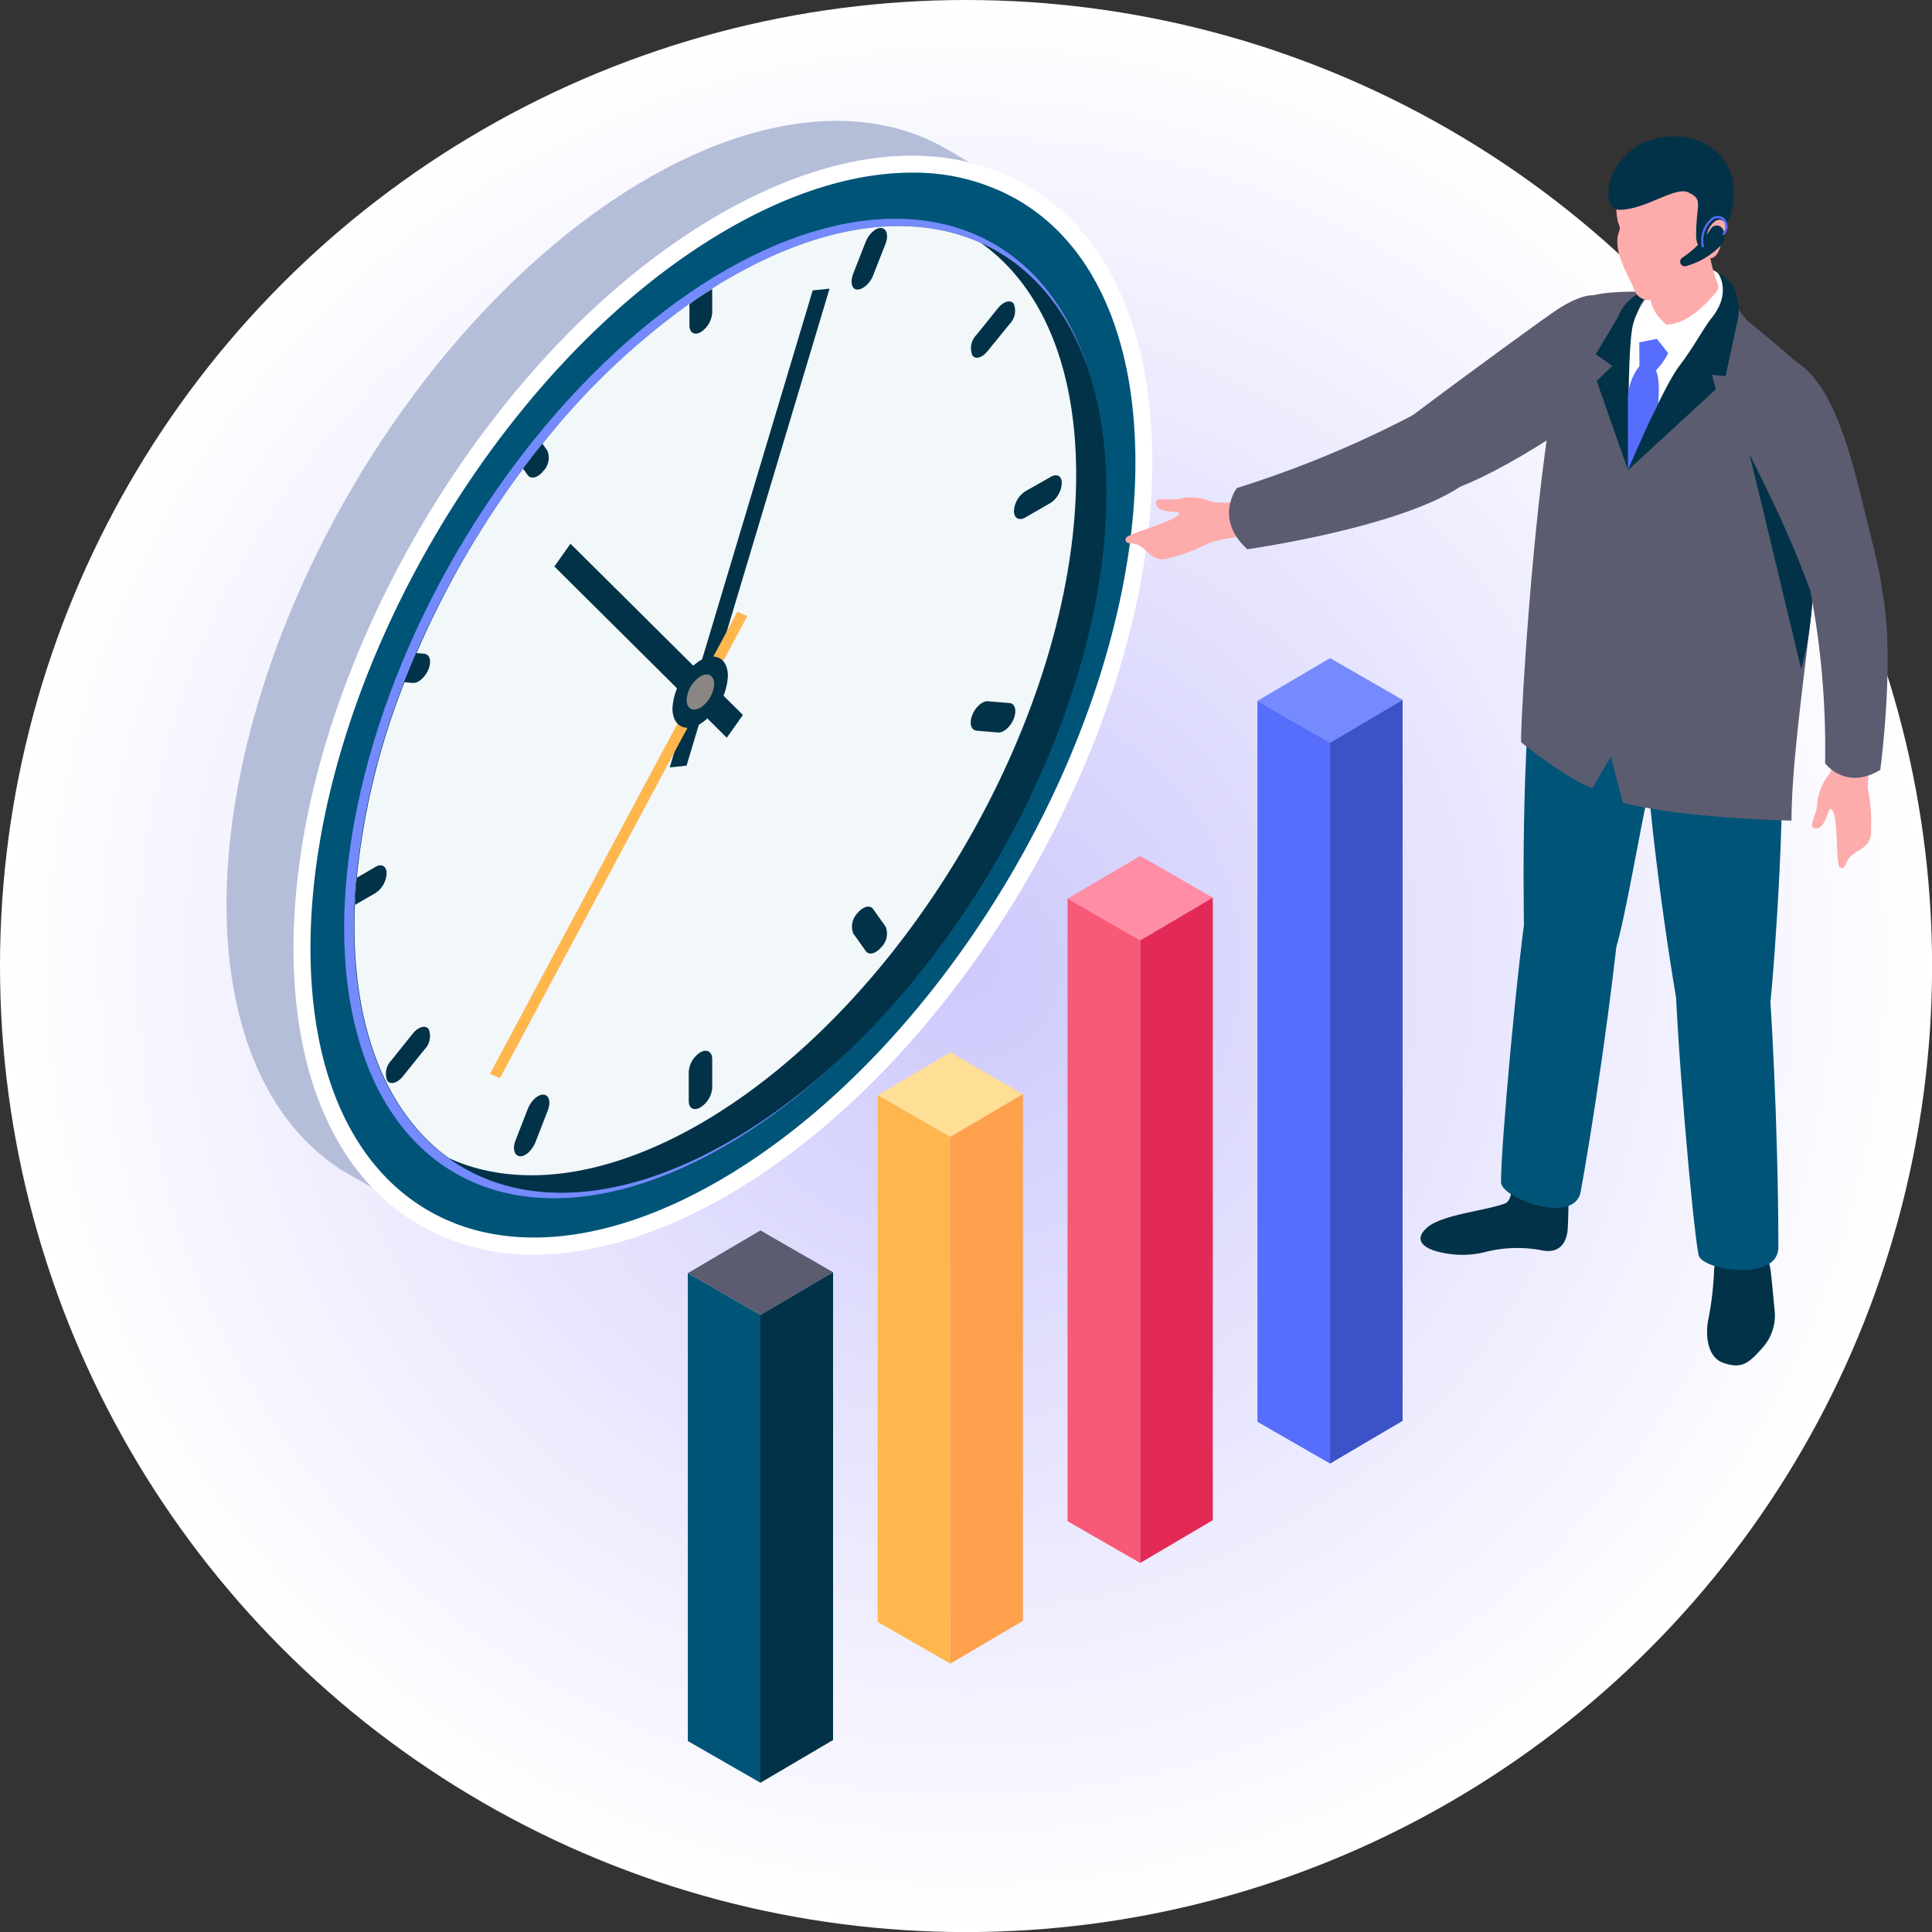
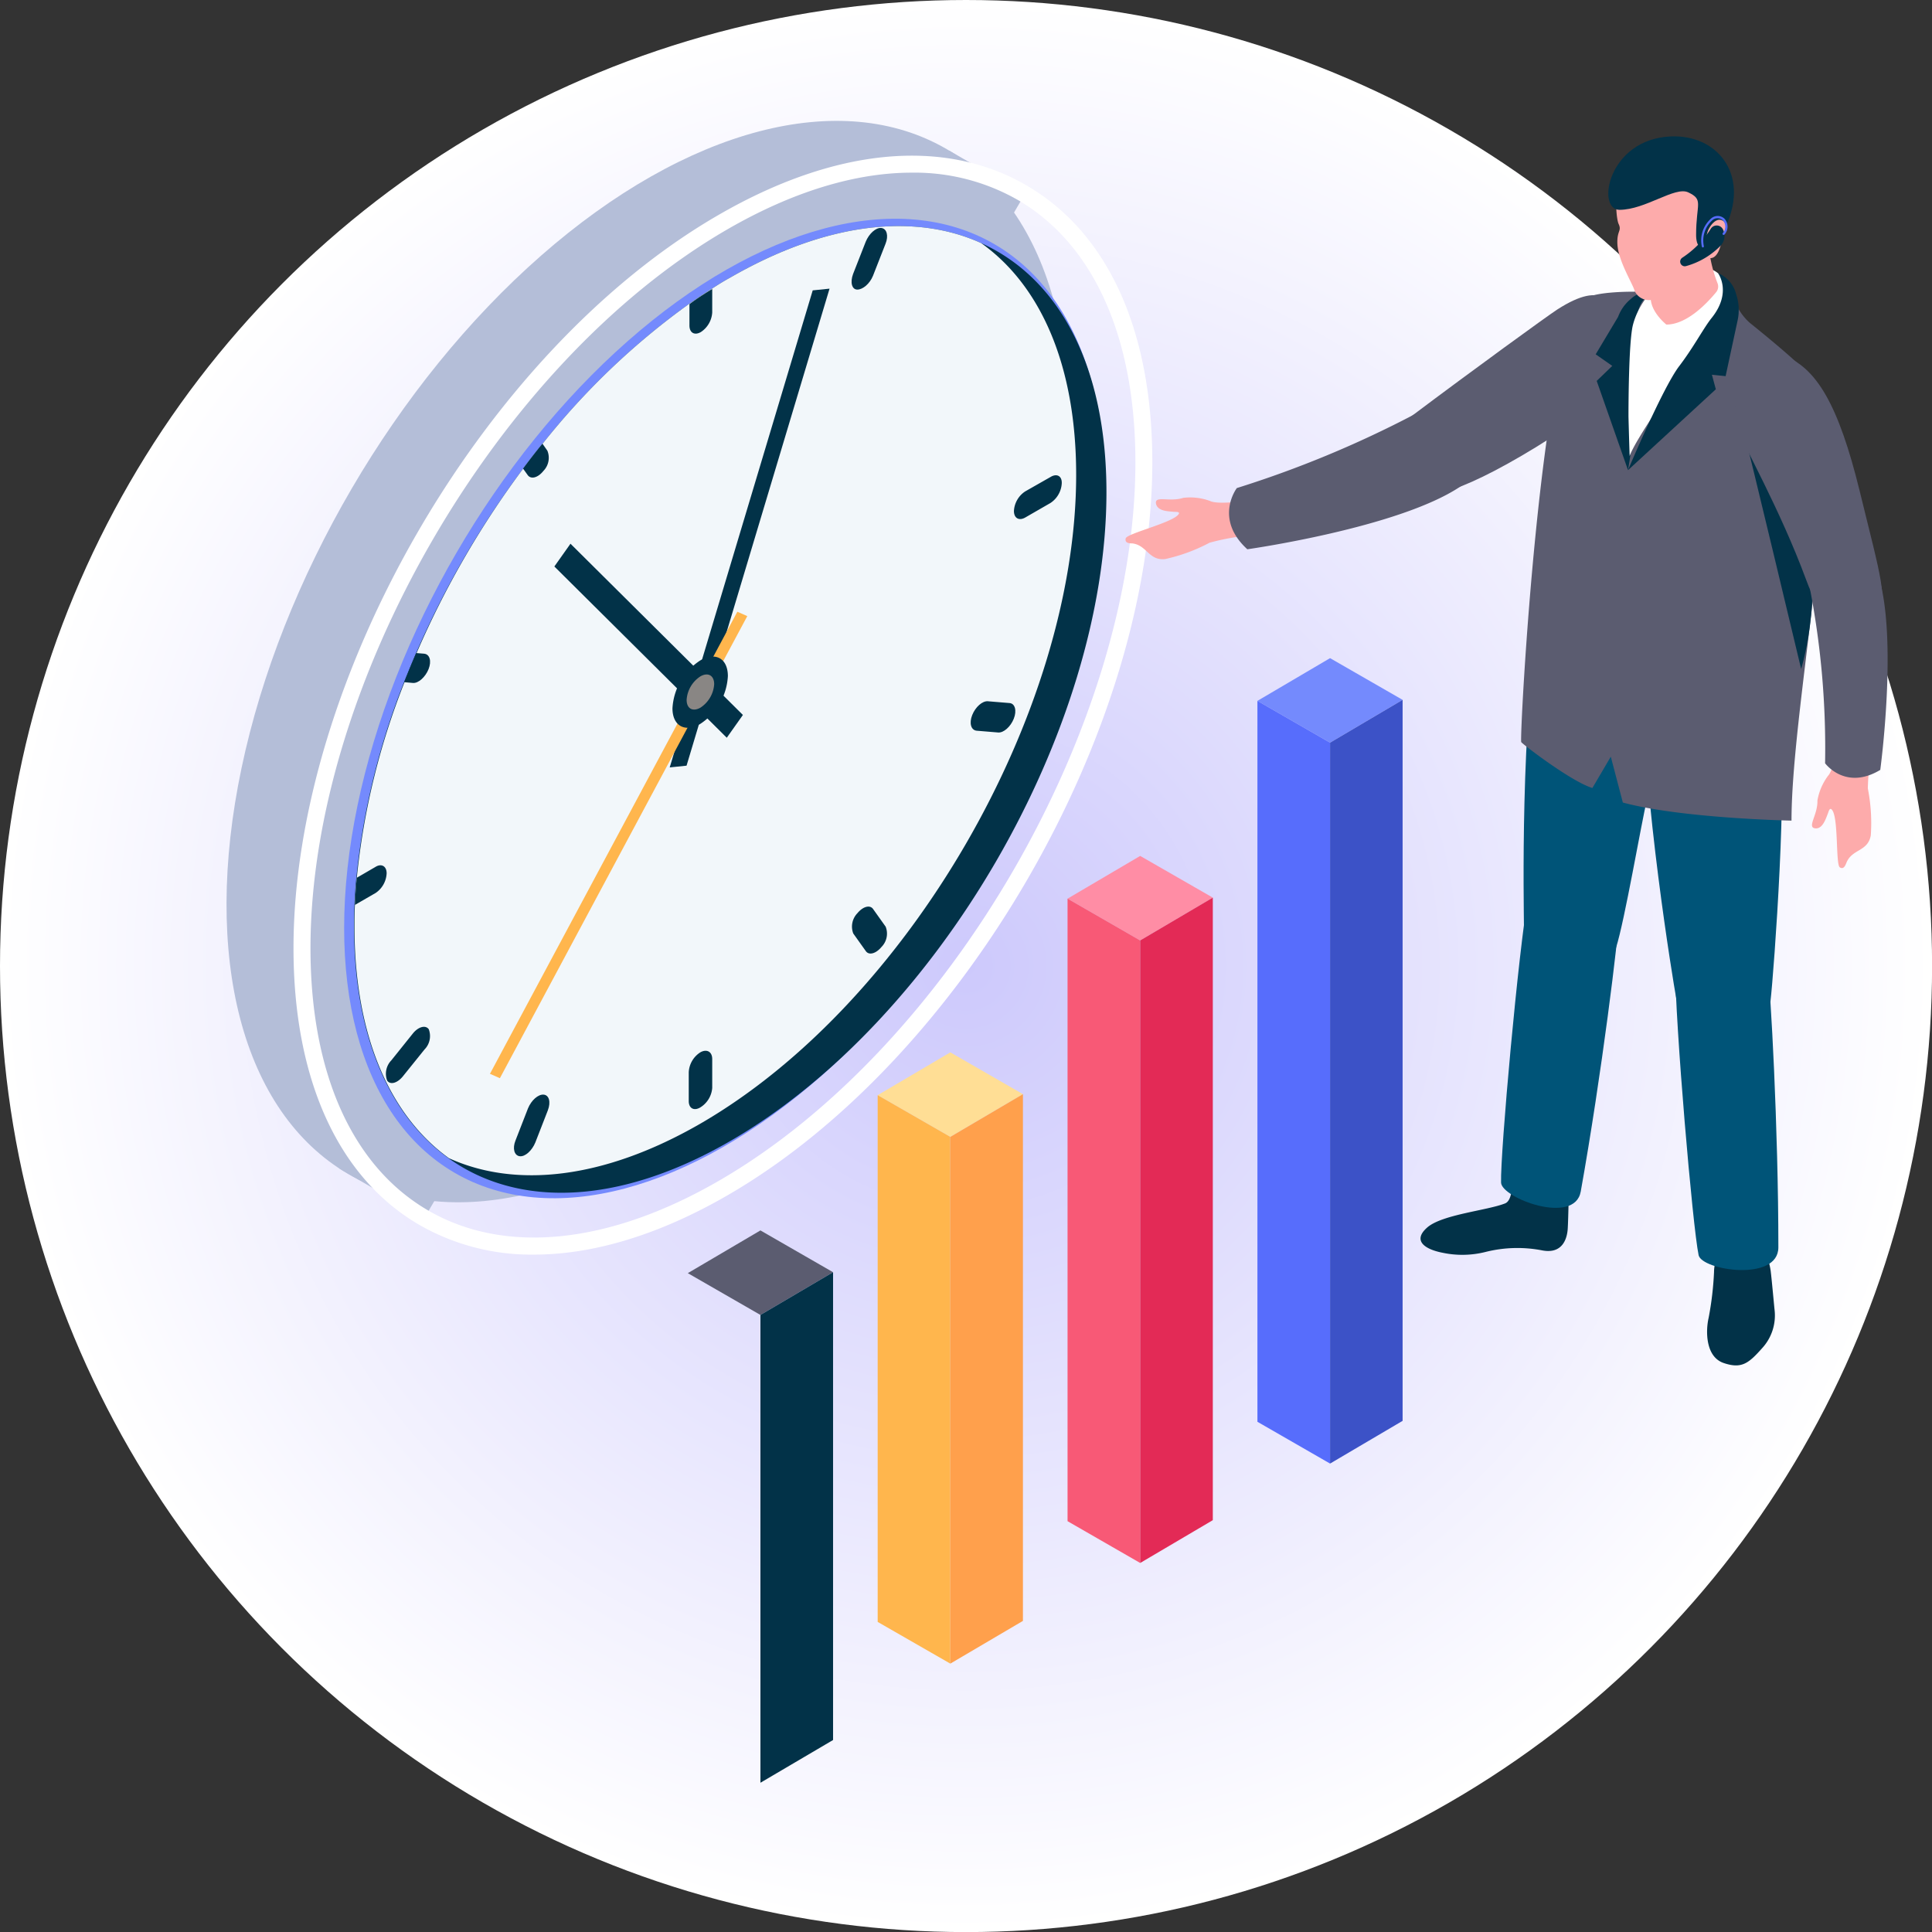
<svg xmlns="http://www.w3.org/2000/svg" viewBox="0 0 246.85 246.85">
  <rect x="0" y="0" width="246.85" height="246.85" fill="#333333" stroke="none" />
  <defs>
    <style>.cls-1{fill:url(#radial-gradient);}.cls-2{fill:#b4bed8;}.cls-3{fill:#005478;}.cls-4{fill:#fff;}.cls-5{fill:#748afd;}.cls-6{fill:#023248;}.cls-7{fill:#f2f7fa;}.cls-8{fill:#ffb64d;}.cls-9{fill:#898684;}.cls-10{fill:#576dfc;}.cls-11{fill:#3c52c7;}.cls-12{fill:#ffde95;}.cls-13{fill:#ffa04c;}.cls-14{fill:#ff8da5;}.cls-15{fill:#f85976;}.cls-16{fill:#e32a56;}.cls-17{fill:#5b5c70;}.cls-18{fill:#fdabab;}</style>
    <radialGradient id="radial-gradient" cx="123.43" cy="123.43" r="123.43" gradientUnits="userSpaceOnUse">
      <stop offset="0" stop-color="#cdc9fc" />
      <stop offset="1" stop-color="#fff" />
    </radialGradient>
  </defs>
  <g id="Слой_2" data-name="Слой 2">
    <g id="Layer_1" data-name="Layer 1">
      <circle class="cls-1" cx="123.43" cy="123.43" r="123.43" />
      <ellipse class="cls-2" cx="82.73" cy="84.53" rx="75.82" ry="43.78" transform="translate(-32 113.29) rotate(-59.69)" />
      <polygon class="cls-2" points="130.93 24.82 121.27 19.24 43.33 149.29 54.22 155.63 130.93 24.82" />
-       <path class="cls-3" d="M146.15,59.05c0,34.08-24.08,75.61-53.78,92.76s-53.79,3.42-53.79-30.66S62.66,45.53,92.37,28.38,146.15,25,146.15,59.05Z" />
      <path class="cls-4" d="M68.23,160.3a28.72,28.72,0,0,1-14.55-3.74c-10.43-6-16.18-18.6-16.18-35.41,0-34.38,24.37-76.41,54.33-93.7,14.77-8.54,28.71-9.89,39.23-3.82s16.17,18.6,16.17,35.42c0,34.37-24.37,76.41-54.32,93.7C84.21,157.77,75.81,160.3,68.23,160.3ZM116.5,22.06c-7.2,0-15.24,2.43-23.59,7.26-29.36,17-53.24,58.14-53.24,91.83,0,16,5.36,27.92,15.09,33.54s23,4.32,37.07-3.81c29.35-16.95,53.24-58.15,53.24-91.83,0-16-5.36-27.92-15.09-33.54A26.57,26.57,0,0,0,116.5,22.06Z" />
      <ellipse class="cls-5" cx="93.31" cy="90.64" rx="68.98" ry="39.82" transform="matrix(0.5, -0.86, 0.86, 0.5, -32.03, 125.45)" />
      <path class="cls-6" d="M141.37,62.89c0,30.46-21.52,67.57-48.07,82.9-14.32,8.28-27.18,8.51-36,2.19-7.5-5.41-12.07-15.57-12.07-29.59,0-.92,0-1.85.06-2.77.05-1.16.12-2.31.24-3.47a92.77,92.77,0,0,1,6.1-25c.5-1.23,1-2.48,1.54-3.72A116.47,116.47,0,0,1,66.85,59.87c.81-1.08,1.62-2.14,2.48-3.18A93.17,93.17,0,0,1,88,38.86c1-.68,1.93-1.33,2.91-1.94.78-.51,1.56-1,2.35-1.43,12.34-7.12,23.59-8.29,32.1-4.43C135.2,35.49,141.37,46.59,141.37,62.89Z" />
      <path class="cls-7" d="M137.5,60.66c0,30.45-21.51,67.57-48,82.9-12.36,7.13-23.62,8.29-32.14,4.42-7.5-5.41-12.07-15.57-12.07-29.59,0-.92,0-1.85.06-2.77.05-1.16.12-2.31.24-3.47a92.77,92.77,0,0,1,6.1-25c.5-1.23,1-2.48,1.54-3.72A116.47,116.47,0,0,1,66.85,59.87c.81-1.08,1.62-2.14,2.48-3.18A93.17,93.17,0,0,1,88,38.86c1-.68,1.93-1.33,2.91-1.94.78-.51,1.56-1,2.35-1.43,12.34-7.12,23.59-8.29,32.1-4.43C132.93,36.44,137.5,46.61,137.5,60.66Z" />
      <polygon class="cls-6" points="87.72 97.83 85.57 98.05 103.84 37.1 105.99 36.88 87.72 97.83" />
      <polygon class="cls-8" points="94.21 78.16 95.48 78.72 63.87 137.76 62.6 137.2 94.21 78.16" />
      <polygon class="cls-6" points="94.92 91.35 92.86 94.26 70.83 72.38 72.89 69.47 94.92 91.35" />
      <path class="cls-6" d="M91,36.92v3a3.22,3.22,0,0,1-1.46,2.51c-.8.46-1.45.09-1.45-.84V38.86C89,38.18,90,37.53,91,36.92Z" />
      <path class="cls-6" d="M49.4,111.58A3.2,3.2,0,0,1,48,114.09l-2.65,1.53c.05-1.16.12-2.31.24-3.47l2.41-1.4C48.74,110.3,49.4,110.67,49.4,111.58Z" />
      <path class="cls-6" d="M89.49,134.45A3.21,3.21,0,0,0,88,137v3.68c0,.92.65,1.29,1.45.83A3.21,3.21,0,0,0,91,139v-3.68C91,134.36,90.3,134,89.49,134.45Z" />
      <path class="cls-6" d="M134.25,60.93,131,62.78a3.19,3.19,0,0,0-1.45,2.51c0,.92.65,1.29,1.45.83l3.21-1.85a3.22,3.22,0,0,0,1.45-2.51C135.7,60.83,135.05,60.46,134.25,60.93Z" />
-       <path class="cls-6" d="M126.2,44.84,129,41.4a2.42,2.42,0,0,0,.53-2.58h0c-.4-.57-1.29-.33-2,.53l-2.77,3.44a2.42,2.42,0,0,0-.53,2.59C124.62,46,125.51,45.71,126.2,44.84Z" />
      <path class="cls-6" d="M109.54,37h0c.69,0,1.58-.73,2-1.76l1.61-4.11c.4-1,.16-1.92-.54-2s-1.58.73-2,1.76L109,35C108.6,36.07,108.84,37,109.54,37Z" />
      <path class="cls-6" d="M69.43,60.17c-.69.87-1.58,1.11-2,.54l-.6-.84c.81-1.08,1.62-2.14,2.48-3.18l.63.9A2.4,2.4,0,0,1,69.43,60.17Z" />
      <path class="cls-6" d="M54.76,85.49c-.4,1-1.29,1.83-2,1.77l-1.13-.1c.5-1.23,1-2.48,1.54-3.72l1,.08C54.92,83.58,55.16,84.47,54.76,85.49Z" />
      <path class="cls-6" d="M52.79,132,50,135.48a2.46,2.46,0,0,0-.53,2.59c.4.57,1.29.33,2-.54l2.77-3.44a2.44,2.44,0,0,0,.54-2.59C54.37,130.94,53.48,131.18,52.79,132Z" />
      <path class="cls-6" d="M69.46,139.86c-.7-.06-1.58.73-2,1.76l-1.6,4.11c-.4,1-.16,1.91.54,2s1.58-.73,2-1.76l1.6-4.11C70.4,140.8,70.16,139.92,69.46,139.86Z" />
      <path class="cls-6" d="M111.55,116.14c-.4-.56-1.29-.32-2,.54a2.46,2.46,0,0,0-.53,2.59l1.61,2.26c.4.56,1.29.32,2-.54a2.42,2.42,0,0,0,.53-2.59Z" />
      <path class="cls-6" d="M129,89.83l-2.78-.23c-.7-.06-1.59.73-2,1.76s-.16,1.91.54,2l2.77.23c.7.06,1.59-.73,2-1.76S129.69,89.89,129,89.83Z" />
      <path class="cls-6" d="M93,86.39a7.79,7.79,0,0,1-3.54,6.11c-1.95,1.13-3.54.23-3.54-2a7.83,7.83,0,0,1,3.54-6.11C91.45,83.24,93,84.15,93,86.39Z" />
      <path class="cls-9" d="M91.25,87.42a3.88,3.88,0,0,1-1.76,3c-1,.56-1.76.11-1.76-1a3.88,3.88,0,0,1,1.76-3C90.46,85.86,91.25,86.3,91.25,87.42Z" />
      <polygon class="cls-5" points="179.21 89.42 169.94 94.89 160.66 89.55 169.94 84.09 179.21 89.42" />
      <polygon class="cls-10" points="169.94 187 160.66 181.66 160.66 89.55 169.94 94.89 169.94 187" />
      <polygon class="cls-11" points="179.21 181.54 169.94 187 169.94 94.89 179.21 89.42 179.21 181.54" />
      <polygon class="cls-12" points="130.7 139.8 121.42 145.26 112.14 139.93 121.42 134.46 130.7 139.8" />
      <polygon class="cls-8" points="121.42 212.56 112.14 207.23 112.14 139.93 121.42 145.26 121.42 212.56" />
      <polygon class="cls-13" points="130.7 207.1 121.42 212.56 121.42 145.26 130.7 139.8 130.7 207.1" />
      <polygon class="cls-14" points="154.96 114.69 145.68 120.16 136.4 114.82 145.68 109.36 154.96 114.69" />
      <polygon class="cls-15" points="145.68 199.7 136.4 194.36 136.4 114.82 145.68 120.16 145.68 199.7" />
      <polygon class="cls-16" points="154.96 194.23 145.68 199.7 145.68 120.16 154.96 114.69 154.96 194.23" />
      <polygon class="cls-17" points="106.44 162.55 97.16 168.01 87.88 162.67 97.16 157.21 106.44 162.55" />
-       <polygon class="cls-3" points="97.16 227.78 87.88 222.45 87.88 162.67 97.16 168.01 97.16 227.78" />
      <polygon class="cls-6" points="106.44 222.32 97.16 227.78 97.16 168.01 106.44 162.55 106.44 222.32" />
      <path class="cls-18" d="M149.93,65.39c-.67-.07-2-.07-2.22-1-.26-1.14,1.72-.2,3.47-.78a7.36,7.36,0,0,1,3.43.4c.8.4,3.21.13,3.57.11s.89,4.35.89,4.35a30.39,30.39,0,0,0-4.52.87,22.29,22.29,0,0,1-5.67,2.09c-2.11.24-2.33-1.78-4.21-2-.27,0-1,0-.84-.64s6-2,6.75-3.08C150.85,65.35,150.19,65.41,149.93,65.39Z" />
      <path class="cls-17" d="M180.48,53.07c7.64-5.74,17.27-12.74,18.53-13.55,6-3.83,7.17-.87,8.17,2.52,1.69,5.76-2.78,10.35-12.73,16.17s-13.36,5.61-15.9,4.81S172.83,58.82,180.48,53.07Z" />
      <path class="cls-17" d="M180.48,53.07c5.24-2.85,14,3.83,6.09,9.11s-27.2,8-27.2,8c-4.31-3.93-1.34-7.82-1.34-7.82A136.8,136.8,0,0,0,180.48,53.07Z" />
      <path class="cls-6" d="M192.3,153.76c1-.39.9-2.77.9-2.77l7.29-1.18s-.1,6.21-.19,7.29-.61,3.17-3.26,2.66a16.65,16.65,0,0,0-7.23.2,12.15,12.15,0,0,1-5.46.11c-2.34-.45-3.9-1.56-2-3.23S190,154.67,192.3,153.76Z" />
      <path class="cls-3" d="M206.84,117.3c0,2-2.19,20-4.87,34.94-.78,4.37-10.12.83-10.18-1.14-.11-3.72,2.2-29.6,3.54-37.07C196.17,109.32,206.83,111.31,206.84,117.3Z" />
      <path class="cls-6" d="M219,162.54a5.05,5.05,0,0,1,.17-1.26l6.36-1.24a7.88,7.88,0,0,1,.71,2.36c.16,1.32.41,4.18.5,5a6.17,6.17,0,0,1-1.57,4.83c-1.73,1.94-2.62,2.71-4.94,1.92s-2.31-4.08-1.92-5.77A40.72,40.72,0,0,0,219,162.54Z" />
      <path class="cls-3" d="M225.86,124.06c.35,1.93,1.36,20.07,1.36,35.31,0,4.46-9.78,2.94-10.19,1-.76-3.63-3-29.51-3-37.12C214,118.48,224.8,118.19,225.86,124.06Z" />
      <path class="cls-3" d="M212.68,89.43c.1,3.72-1.38,9-2.2,12.49s-2.89,15.69-4,19.17c-1.41,4.54-11.76,3-11.77-3,0-2-.53-26,2.15-41C197.67,72.77,212.62,87.46,212.68,89.43Z" />
      <path class="cls-3" d="M227.22,93.43c1.32,4.95-.57,30.78-1,34.43-.59,4.74-11,5.4-12.08-.47-.35-1.93-4.26-25.49-4.26-40.73C209.86,82.2,226.72,91.53,227.22,93.43Z" />
      <path class="cls-17" d="M208.83,37.27l9-2.38a5.5,5.5,0,0,1,2.16.69,8.16,8.16,0,0,1,1.63,2.79,7.11,7.11,0,0,0,1.94,2.87S229.52,46,231,47.75c5.57,6.74-2.1,41.52-2.1,57.1,0,0-14-.27-21.55-2.31l-1.54-5.86-2.35,4c-2.63-.78-8.82-5.51-9.09-5.86s2.51-52.08,8.08-56.6C203.7,37.2,208.83,37.27,208.83,37.27Z" />
      <path class="cls-6" d="M229.68,64.79c-1.42-3.31-3.76-8.35-6.86-9.56.35,1.07,7.31,30.24,7.31,30.24S233.68,74.15,229.68,64.79Z" />
      <path class="cls-6" d="M206.74,40.49a5.3,5.3,0,0,1,1.63-2.29,3.26,3.26,0,0,1,2.83-.85s-2.37.88-2,4.36c.15,1.37-.06,3.63.15,6.18.23,2.92-1.34,12.18-1.34,12.18l-4-11.4L206,46.75l-2.12-1.48Z" />
      <path class="cls-4" d="M219.5,34.9c1.08.84,1.94,2.75-.68,6.06a54.56,54.56,0,0,0-3.73,6.23c-.85,1.5-6.18,9-6.87,11.08,0,0-.07-1.92-.15-5.05,0-.71,0-9.6.58-11.75C210,36.34,216.15,32.29,219.5,34.9Z" />
      <path class="cls-18" d="M218.4,32.14a17.53,17.53,0,0,0,1.06,4.08,1.15,1.15,0,0,1-.17,1.09c-1,1.21-3.64,4.16-6.38,4.16,0,0-2-1.57-2-3.42S218.4,32.14,218.4,32.14Z" />
      <path class="cls-18" d="M213.9,18.08c8.64.23,6.25,9.8,6.25,9.8s.64.28.29,1.51-.42,1.36-.6,2-.61,1.75-1.48,1.57c0,0-1.3,3.32-6.94,5.24a2,2,0,0,1-2.55-1c-.27-1-2.15-3.88-2.22-6.11-.05-1.68.59-1.55.15-2.5S205.27,17.84,213.9,18.08Z" />
      <path class="cls-6" d="M213.48,17.43c5.88-.25,10,4.75,7.13,11.27-1.06-1.59-2.26.29-2.44.92-.09.35-.42,1.8-.95,1.8s-.51-1.41-.51-1.41c0-4,1-4.48-1-5.43-1.7-.81-5.45,2.22-8.79,2.23C203.93,26.81,205.41,17.78,213.48,17.43Z" />
-       <path class="cls-10" d="M209.45,43.74l2.24-.45,1.46,1.83a9.3,9.3,0,0,1-1.58,2.22c.29.55.5,1.83.3,4.18C211.19,53,208,60.07,208,60.07l0-9.38a6.92,6.92,0,0,1,1.47-3.91Z" />
      <path class="cls-6" d="M218.7,40.62c2.64-3.29.81-5.72.81-5.72a3.94,3.94,0,0,1,2.32,2.7A6.3,6.3,0,0,1,222,41l-1.52,7.06-1.75-.18.5,1.86L208,60.08s4.4-10.44,6.52-13.26C216.41,44.35,217.66,41.91,218.7,40.62Z" />
      <path class="cls-6" d="M218.59,29.22a.89.89,0,0,1,1.54.07h0a1.82,1.82,0,0,1-.26,2.07A9.81,9.81,0,0,1,215.42,34a.58.58,0,0,1-.65-.25.6.6,0,0,1,.17-.82A12.23,12.23,0,0,0,218.59,29.22Z" />
      <path class="cls-10" d="M220.32,27.93a1.5,1.5,0,0,1,0,2.05.14.14,0,0,1-.21-.18,1.24,1.24,0,0,0,0-1.67,1,1,0,0,0-1.41.09,3.45,3.45,0,0,0-1,3.23.15.15,0,0,1-.11.17h0a.15.15,0,0,1-.14-.1A3.71,3.71,0,0,1,218.54,28,1.26,1.26,0,0,1,220.32,27.93Z" />
      <path class="cls-18" d="M239.12,96.12s-4.34-.75-4.42-.4-.51,2.74-1.13,3.4a7.36,7.36,0,0,0-1.36,3.17c.06,1.85-1.41,3.47-.24,3.55.91.07,1.31-1.23,1.56-1.85.1-.24.23-.9.54-.52.85,1,.46,7,1,7.35s.75-.38.86-.62c.73-1.75,2.73-1.38,3.1-3.47a22.81,22.81,0,0,0-.38-6A30.46,30.46,0,0,1,239.12,96.12Z" />
      <path class="cls-17" d="M227.79,45.38c-2.76-1-7.59,2.84-5.64,9.7.42,1.44,5.3,10,8.62,19s7.5,6.89,9,4.68.6-4.74-2.14-15.94S232.05,46.94,227.79,45.38Z" />
      <path class="cls-17" d="M231.34,75.66a107.48,107.48,0,0,1,1.85,21.86s2.58,3.54,7.05.85c0,0,2.27-16.72-.24-24.85S230.23,70.44,231.34,75.66Z" />
    </g>
  </g>
</svg>